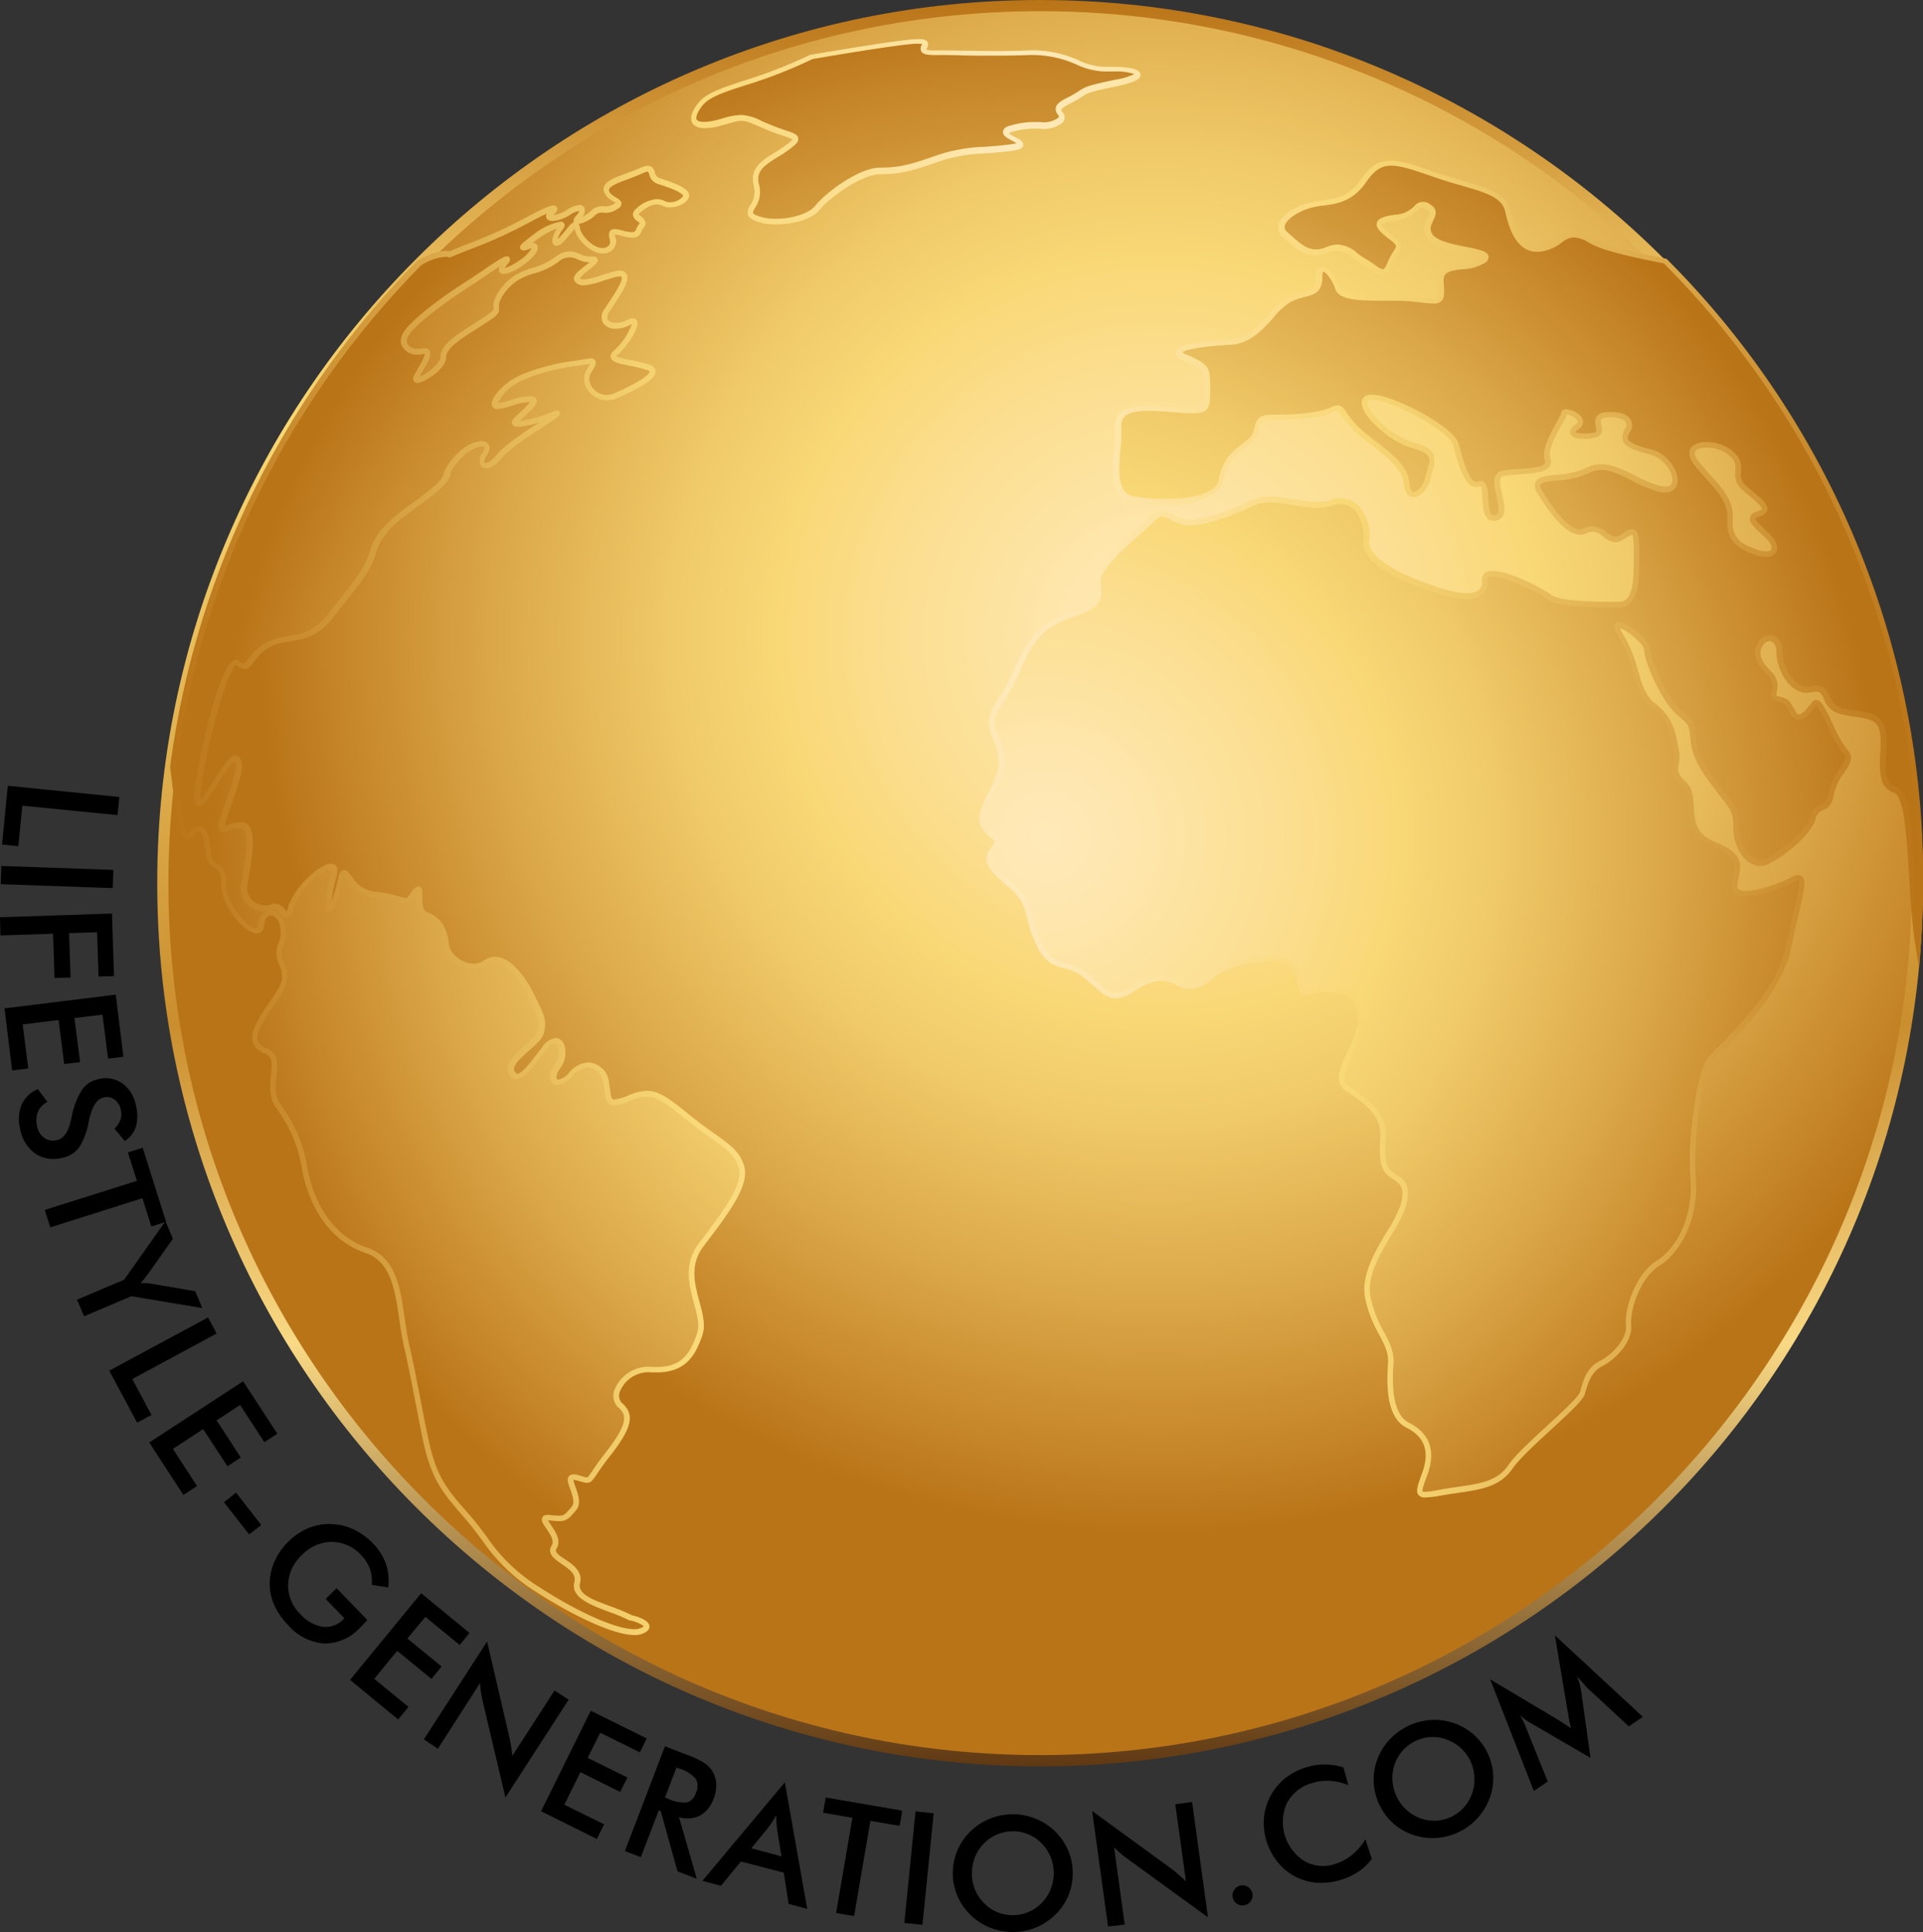
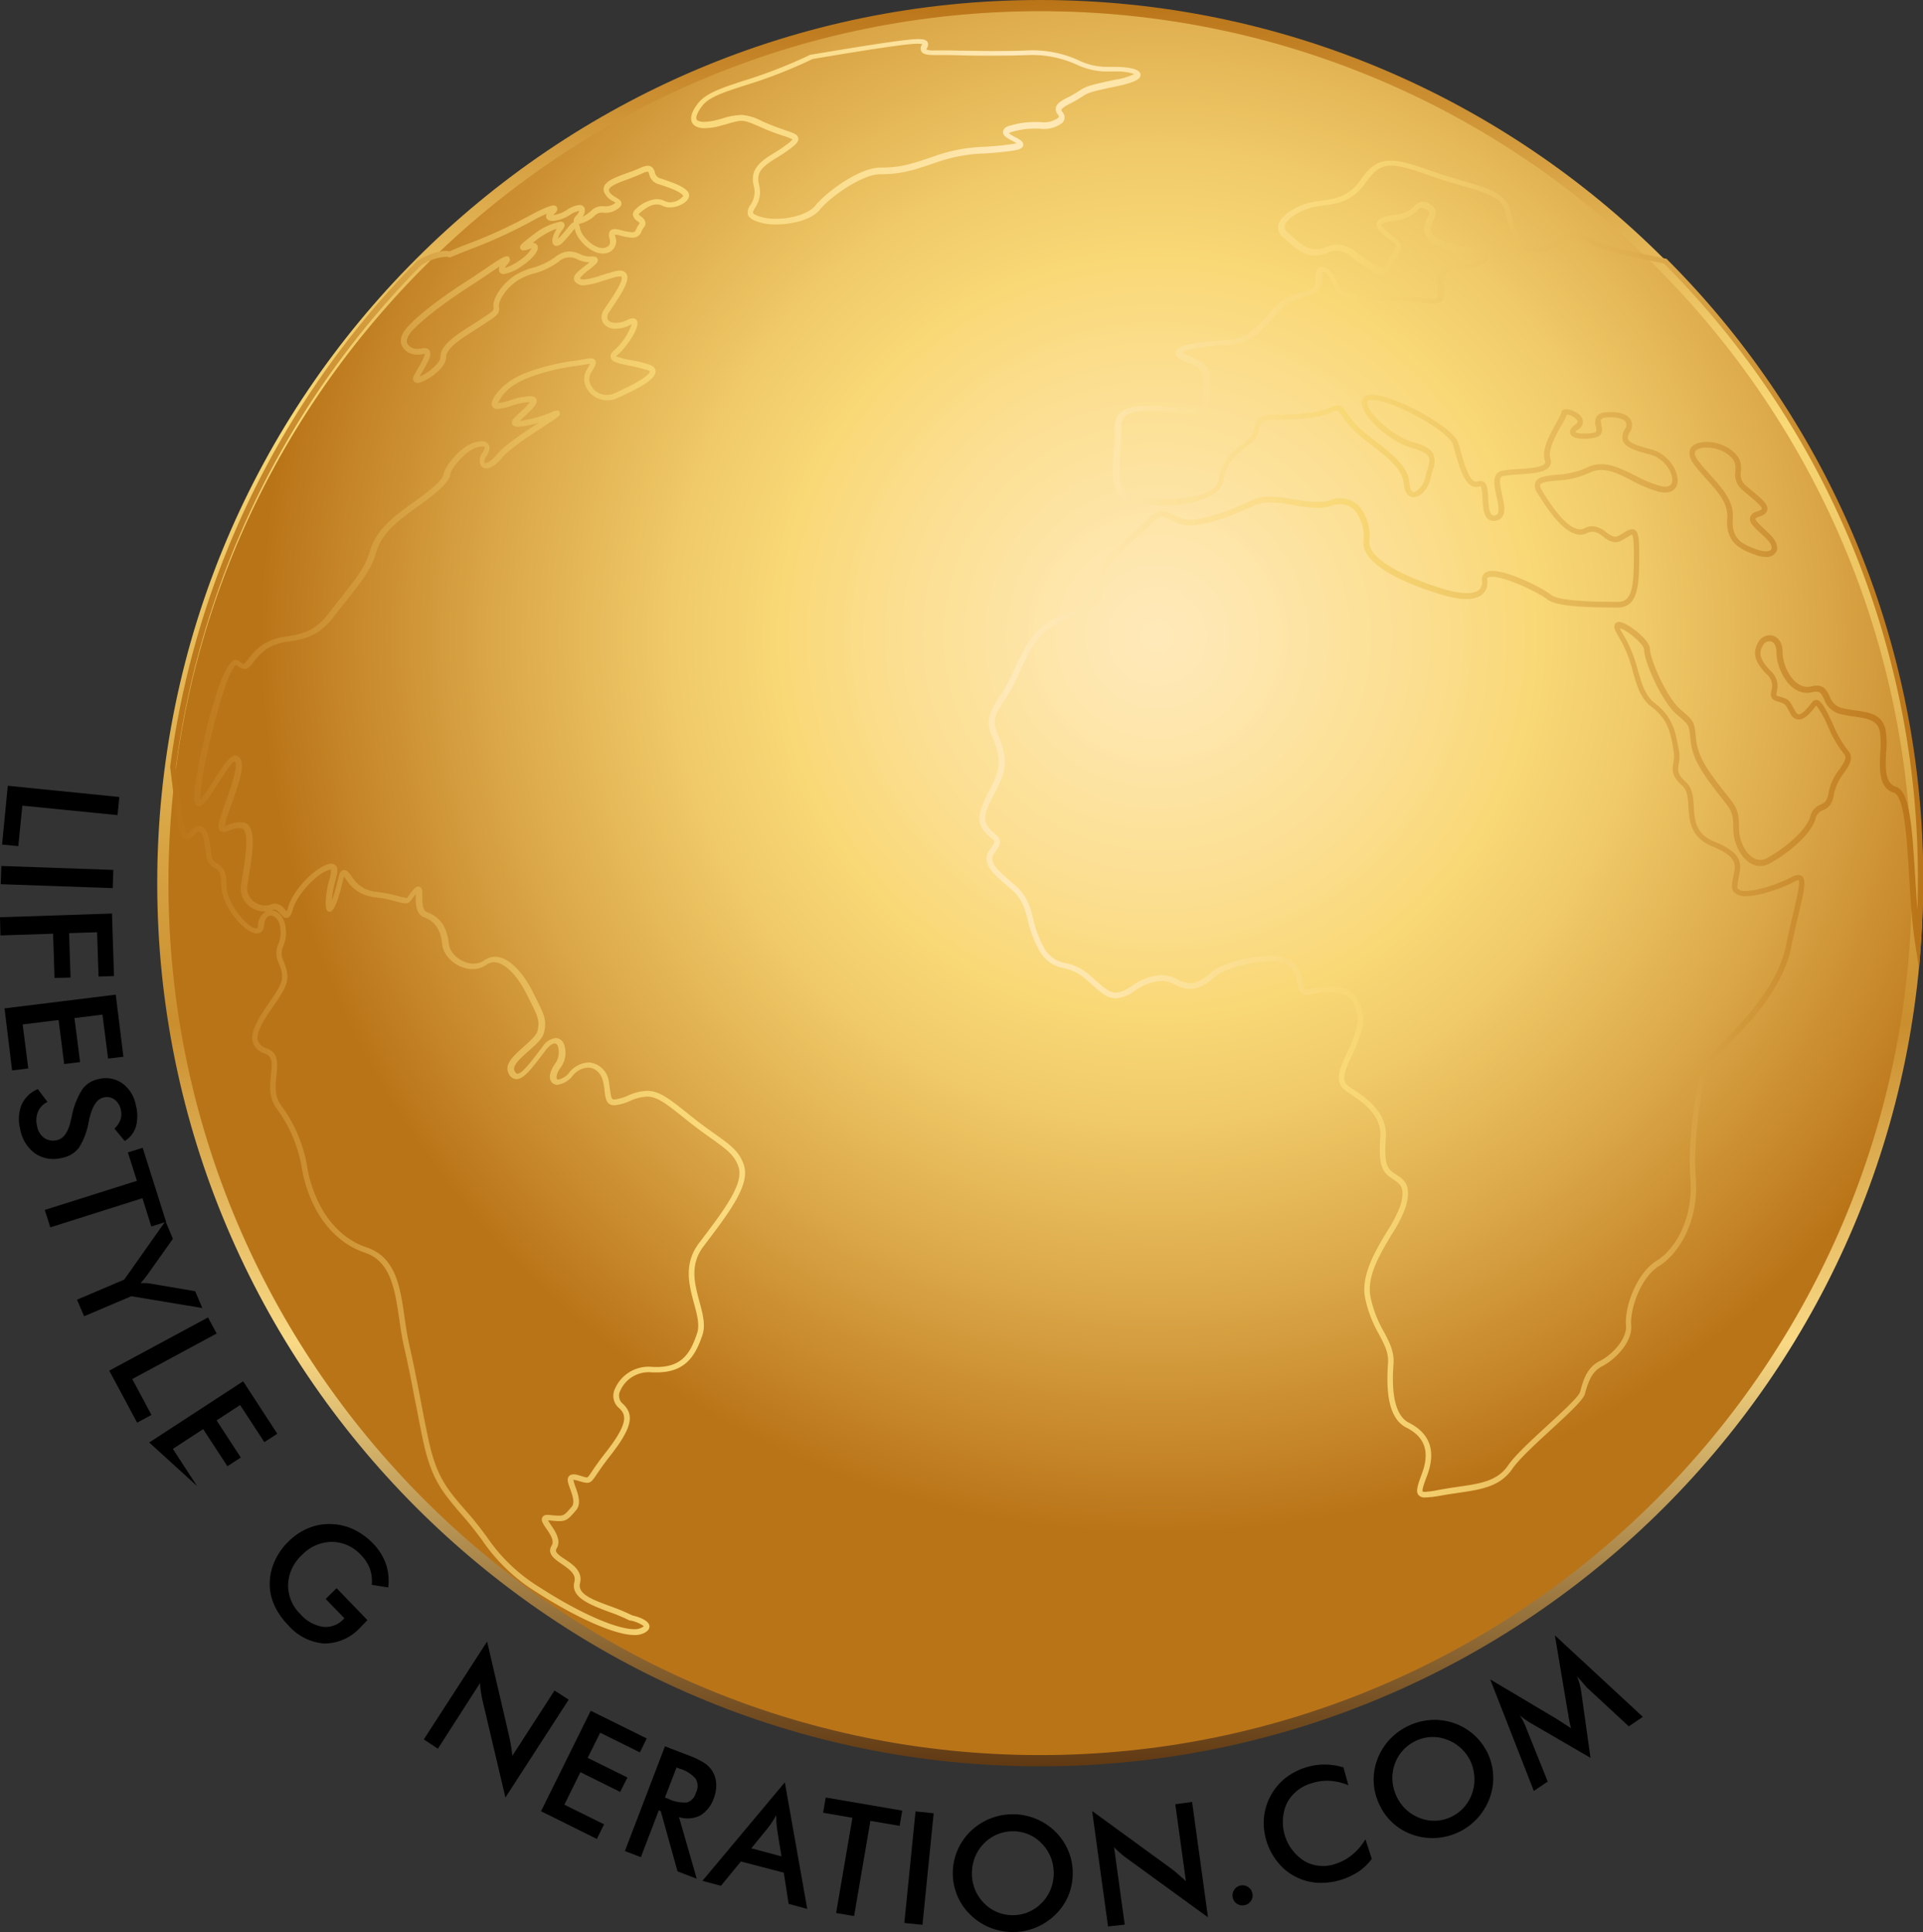
<svg xmlns="http://www.w3.org/2000/svg" xmlns:xlink="http://www.w3.org/1999/xlink" width="343.42" height="344.95" viewBox="0 0 343.42 344.95">
  <rect x="0" y="0" width="343.42" height="344.95" fill="#333333" stroke="none" />
  <defs>
    <radialGradient id="a" cx="422.94" cy="353.44" r="160.22" gradientUnits="userSpaceOnUse">
      <stop offset="0" stop-color="#ffe9b9" />
      <stop offset="0.11" stop-color="#fee6ac" />
      <stop offset="0.32" stop-color="#fbdd8b" />
      <stop offset="0.42" stop-color="#f9d876" />
      <stop offset="0.53" stop-color="#f1cb6a" />
      <stop offset="0.73" stop-color="#dca94a" />
      <stop offset="1" stop-color="#ba7418" />
    </radialGradient>
    <linearGradient id="b" x1="402" y1="555.14" x2="402" y2="239.79" gradientUnits="userSpaceOnUse">
      <stop offset="0" stop-color="#603913" />
      <stop offset="0.24" stop-color="#f9d985" />
      <stop offset="0.42" stop-color="#ca8e2e" />
      <stop offset="0.76" stop-color="#f9d876" />
      <stop offset="0.81" stop-color="#f1cb6a" />
      <stop offset="0.89" stop-color="#dca94a" />
      <stop offset="1" stop-color="#ba7418" />
    </linearGradient>
    <radialGradient id="c" cx="403.01" cy="389.3" r="149.06" xlink:href="#a" />
    <linearGradient id="d" x1="246.61" y1="389.18" x2="559.67" y2="389.18" gradientUnits="userSpaceOnUse">
      <stop offset="0" stop-color="#ba7418" />
      <stop offset="0.29" stop-color="#f9d876" />
      <stop offset="0.34" stop-color="#fadb83" />
      <stop offset="0.44" stop-color="#fde4a4" />
      <stop offset="0.48" stop-color="#ffe9b9" />
      <stop offset="0.53" stop-color="#fee6ac" />
      <stop offset="0.62" stop-color="#fbdd8b" />
      <stop offset="0.67" stop-color="#f9d876" />
      <stop offset="0.73" stop-color="#f1cb6a" />
      <stop offset="0.85" stop-color="#dca94a" />
      <stop offset="1" stop-color="#ba7418" />
    </linearGradient>
  </defs>
  <title>LifestyleGenerationLogo</title>
  <g>
    <g>
      <path d="M245.33,397.47A156.67,156.67,0,1,0,402,240.79,156.67,156.67,0,0,0,245.33,397.47Z" transform="translate(-216.25 -239.79)" style="fill: url(#a)" />
      <path d="M402,555.14c-86.94,0-157.67-70.73-157.67-157.67S315.06,239.79,402,239.79s157.67,70.74,157.67,157.68S488.94,555.14,402,555.14Zm0-313.35c-85.84,0-155.67,69.84-155.67,155.68S316.16,553.14,402,553.14,557.67,483.3,557.67,397.47,487.84,241.79,402,241.79Z" transform="translate(-216.25 -239.79)" style="fill: url(#b)" />
-       <path d="M397,262.86c4.39-1.22,6.33.25,8.28-1.22s-2.19-1.71,1.71-3.67,1.46-1.71,8.52-3.18,3.16-2.68-1.47-2.44-6.81-3.18-14.11-2.93-11.93,0-16.8,0,1.46-2.45-4.14-2c-4.37.38-17.77,2.69-17.77,2.69-10.47,5.13-17.53,5.38-20,8.55s-.73,4.41,3.65,3.18,3.65-1.22,8.28.74,6.57,1.46,3.65,3.66-6.58,3.18-5.6,6.85-2.92,4.64,0,5.87,9,.49,11-2,7.79-6.6,11.2-6.6,5.36-.49,10.23-2.2,7.79-1.22,13.14-2-4.14-2.2.24-3.42Zm116.29,23.73c-5.65-1.15-10.83-2.2-13.26-3.62-4.71-2.75-4.66.55-8.49,1.37s-5.48-2.75-6.31-6.6-6-4.12-13.14-6.6-9.59-3.3-12.6,1.1-6.58,3.58-9.59,4.4-6.58,3.3-4.38,5.23,4.11,4.12,7.39,2.75,4.39.83,6.85,2.2,3.29,3,4.38.28,2.74-2.76.28-4.68-3.56-3,.82-3.58,3.29-3.3,5.75-1.92-1.64,3,.55,5.5,11.78,2.2,9.31,4.13-7.94,0-7.66,3.85.27,3.57-4.66,3-12.88.55-13.7-1.92-3.29-5.23-3.29-1.93-2.19,2.48-5.2,3.85-5.48,7.43-10.69,7.71-11.77,1.1-7.94,2.75,3.84,1.92,3.84,5.77-.28,3.86-4.93,3.58-11.24-1.37-11,3-2.19,12.1,2.74,12.93,14.79.82,15.61-3.3,2.47-5,4.93-6.88.28-4.4,4.11-4.4,8.49-.28,10.69-1.38,1.64,1.1,5.2,4.13,7.94,5.5,8.22,9.08,3.28,1.65,3.83-1.1,2.2-4.41-2.74-5.78-10.95-8-7.67-8.53,14.52,5.5,15.34,8.25,1.92,8,4.11,7.16,0,6.6,3,6.05-1.65-7.43,1.37-8,8.76,0,7.94-2.48,3-7.42,3-8.25,4.48.83,2.24,2.48,1.37,1.92,3.29,1.37-1.09-3.3,1.92-3.57,4.93.82,3.83,2.75-.27,2.75,4.11,3.85,6.3,7.7,1.64,6.6-8.71-5.5-12.87-3.3-10.68.27-8.49,3.85,5.48,8.25,8.22,6.88,3.83,2.47,6,1.37,3-2.75,3,2.48,0,9.35-3.28,9.35-10.68,0-12.33-1.37-11.78-6.33-11.5-3-3.29,3.3-7.13,2.2-14.24-4.67-14-9.07-1.91-8.26-6.29-6.88-9.87-1.93-14,0-9.86,4.12-12.59,3.3-3.29-2.48-5.48-.27S411.58,341,412.13,344s.27,3.86-5.21,5.78-7.12,5.23-9.59,10.73-5.2,6.6-3.56,10.46,1.92,5.77-.27,9.9-2.47,5.5-1.1,7.15,2.74,1.38,1.1,3.58,0,3.57,3.56,6.6,2.47,6.33,4.93,10.74,4.66,2.2,8.22,5.22,4.38,4.68,8.22,2.21,5.75-2.21,7.94-1.11,3.83.83,6.3-1.37,11.51-4.13,14-1.93.82,5.5,3.29,4.95,6.85-1.1,8.22,1.65,1.09,4.4-.28,7.71-3.56,6.32-1.09,8,6.57,4.14,6.3,8.54,0,5.77,1.64,6.88,3,1.64,1.92,5.5-7.4,10.45-6.3,16.23,4.38,8,4.11,11.83-.28,9.35,3,11,4.66,4.41,3,8.81-1.09,3.85,3.84,3,9-.82,11.5-4.4,12.33-11.28,12.88-13.2,1.09-4.13,3.28-5.23,5.21-4.13,4.93-6.88,1.65-8.8,5.21-11,6.84-8,6.3-15.14,1.1-18.7,3-21.18,12.06-10.73,14-20.08,3.83-13.76.82-12.11S525.53,401,525.81,398s2.19-5-3.84-7.43-2.46-8.25-5.2-10.73-.82-3.3-1.37-6.05-.82-5.5-4.11-8-2.74-7.7-5.75-12.38,4.65.55,4.65,2.48,3,8.8,5.49,11,2.46,1.92,2.73,4.95,1.64,5.22,4.39,8.8,3.28,3.57,3.28,7.15,2.74,7.43,5.76,5.78,7.12-4.95,7.94-7.7,2.74-.83,3.29-4.41,4.38-5.5,2.46-7.42-4.38-9.91-5.48-8.53-2.74,3.58-3.83,1.65-.82-1.93-2.74-2.48.82-2.2-1.64-4.67-2.2-3.85-1.37-5.23,3.28-1.38,3.28,1.65,2.47,7.43,5.76,6.6,1.91,3,5.2,3.86,6.57.27,7.4,3.29-1.37,9.63,2.19,10.73,2.53,17,4.19,27.5q.4-5.66.41-11.4a156,156,0,0,0-45.58-110.42Zm16.32,52c-3-1.1-4.93-2.2-4.65-6.06s-3.29-6.32-6-9.9,2.78-3.94,5.48-2.2c3.84,2.47.55,4.4,3,6.6s5.21,3.85,2.74,4.68-.55,1.93,1.65,4.12.82,3.86-2.2,2.76Zm-190.39,101c-5.48-4.4-6.58-5.23-10.68-3.58s-3.57.55-4.11-2.75-3.84-4.4-6.3-1.65-4.38,1.38-2.47-1.37.28-6.6-2.46-3-4.66,6.33-5.75,4.13,4.65-4.95,5.2-7.16,0-3-1.92-6.88-5.21-7.42-7.95-5.5-6.84-.55-7.12-3.3-1.37-4.4-3.56-5.23-.28-6.05-1.92-4.13-.54,1.93-3.83,1.11-3.56-.28-5.75-1.38-3-4.68-3.57-2.2-2.19,8-2.19,4.4,2.2-6.88,0-6.32-6,4.39-6.85,7.42-1.37-1.1-3.28-.27a3.69,3.69,0,0,1-4.93-4.13c.55-3.58,1.91-9.9-.28-10.45s-4.77,2.64-3.37-1.58,3.74-9.57,2.15-10.32-6.91,11.54-6.91,6.85,5-25.6,7.19-23.91,1.58-.57,4.86-2.91,7.65-.19,11.76-5.53,6.54-7.88,7.56-11.45,3.92-5.81,7.75-8.53,5.33-4.32,5.42-5.25,2.24-3.85,4.3-4.88,3.73-.66,2.42,1.31.38,3.19,2.71.28,13.16-8.81,9.34-7.31-7.38,2.16-6.45,1,4.49-3.75,2.62-3.84-4.48,1.21-5.88,1.21.46-2.81,3.08-4.4,7.66-2.82,10.74-3.19,4.11-1.22,2.52,1.31,1.59,5.82,4.58,4.5,9-4.12,5.88-5.15-7.66-1-5.7-2.63,4.95-6.75,2.24-5.35-5.32.19-3.92-2.06,5.69-7.79,1.21-6.47-5.5,1.87-6.44.94,5-3.85,2.52-3.66-3.27-2.16-6.16,0-4.86,1.78-7.19,3.28-3.83,4-3.64,5.16-.37,1.31-3.08,3.09-6.35,3.76-6.35,5.91-5.79,5.44-4.76,3.47,3.17-5,1-4.5-4.94-1.13-2-4.22,8.22-6.56,10.74-8.16,7.84-5.53,6.07-3.38.18,1.79,2.71.1,3.55-3.75,1.4-3-.19-.56,1.49-1.88,5.42-2.81,4.3-1.5-1.68,3.94.09,2.16,2.62-3.75,2.9-2,3.45,4.87,5.6,3.65-1.21-3.84,2.24-2.9,2.71-.19,3.64-1.31-2-1.41-.65-2.63,3-2.16,4.67-1.32,4.57-.84,3.83-1.77-2.81-1.6-4.76-2.26-.47-3.09-3.09-1.87-6.72,2-6.25,3.66,3.45,1.68,1.49,2.81-2.34-.28-4,1.22-3.73,2-2.52.66.84-2.45-1.77-.85-4.29,1-3.17.19,1.49-1.88-4,1.12-9.06,4.13-14,6.2c0,0-1.59-.69-5.44,1.54a156.1,156.1,0,0,0-43.95,89.93c1.26,10,1.48,14,3.34,11.85,2.11-2.43,2.72.61,3,3.64s2.72.91,2.72,5.46,6.34,10.61,6.64,7.28,3.63-2.73,3.93.6-1.51,3-.3,6.07.6,3.94-2.12,7.88-3.93,6.67-.6,7.89-.3,6.07,2.11,9.7a25.35,25.35,0,0,1,4.83,11.53c1.21,6.06,4.53,12.13,10.87,14.25s5.74,10.31,7.25,17,1.82,9.09,3.32,16.37,3.33,9.4,7.55,14.26,5.14,8.19,12.68,13,15.71,8.49,18.43,7.28-1.94-2.33-1.94-2.33c-3.56-1.92-10.41-3-9.59-6.32s-5.48-4.13-4.11-6.33-3.56-5.5-.82-5.23,2.74.28,4.38-1.65-2.46-6.33.55-5.5,1.37,1.1,5.48-4.13,4.11-7.15,2.19-8.8.55-6.6,5.75-6.33,7.13-2.2,8.5-6.33-4.11-10.17.27-15.95,8.22-10.73,7.12-14-3.83-4.13-9.31-8.53Z" transform="translate(-216.25 -239.79)" style="fill: url(#c)" />
      <path d="M329.51,531.7c-3.37,0-10.19-3-17.37-7.6a32.23,32.23,0,0,1-9.78-9.32c-.9-1.21-1.83-2.45-3-3.82-4.2-4.83-6.12-7-7.67-14.5-.62-3-1-5.17-1.42-7.16-.54-2.84-1-5.29-1.9-9.22-.35-1.55-.59-3.19-.82-4.78-.78-5.3-1.51-10.31-6.11-11.85-5.64-1.89-9.73-7.23-11.21-14.64a24.92,24.92,0,0,0-4.76-11.35c-1.24-1.88-1-4.07-.83-5.82.23-2.11.28-3.23-1-3.71a3.26,3.26,0,0,1-2.22-2c-.52-1.66.65-3.86,2.58-6.67,2.7-3.91,3.19-4.61,2.07-7.42a4,4,0,0,1-.11-3.51,5.08,5.08,0,0,0,.37-2.7c-.13-1.54-1-2.37-1.7-2.37s-1.13.67-1.23,1.76c-.11,1.32-1,1.42-1.31,1.42-2.09,0-6.33-4.81-6.33-8.75,0-2.26-.57-2.61-1.24-3a2.7,2.7,0,0,1-1.48-2.4c-.37-3.68-.95-4.07-1.18-4.07s-.41.06-1,.71a1.78,1.78,0,0,1-1.22.73c-1.42,0-1.72-2.48-2.62-9.85l-.38-3.07v-.07a157.74,157.74,0,0,1,44.12-90.29l.1-.08c3.29-1.9,5.06-1.79,5.67-1.64,1.22-.51,2.36-1,3.47-1.4a86.15,86.15,0,0,0,10.34-4.71c3.8-2.07,4.52-2.07,4.76-2.07a.62.62,0,0,1,.65.42c.08.24.09.63-.75,1.29a5.73,5.73,0,0,0,2.52-.94,4.73,4.73,0,0,1,2.21-.86.92.92,0,0,1,.91.53,1.68,1.68,0,0,1-.44,1.62,7.57,7.57,0,0,0,1.55-1.05,2.73,2.73,0,0,1,2.36-.87,2.67,2.67,0,0,0,1.74-.41,3,3,0,0,0,.33-.22c-.11-.08-.27-.17-.4-.25A3.24,3.24,0,0,1,324.1,274c-.46-1.66,1.78-2.47,4.16-3.32.81-.29,1.66-.6,2.37-.93,1.94-.9,2.34.12,2.56.76a1.37,1.37,0,0,0,.9,1.1l.22.07c2,.68,4,1.33,4.77,2.34a1.06,1.06,0,0,1,.11,1.17c-.59,1.22-3.13,2.09-4.55,1.37-1.2-.6-2.42-.23-4.12,1.25-.19.16-.21.25-.21.25s.28.28.42.39a1.7,1.7,0,0,1,.79,1.08,1.15,1.15,0,0,1-.29.85,3.13,3.13,0,0,0-.41.69,1.61,1.61,0,0,1-1.67,1.15,8.31,8.31,0,0,1-2.08-.36,4,4,0,0,0-1-.18,2.92,2.92,0,0,0,.07.39,2.17,2.17,0,0,1-.91,2.65,2.7,2.7,0,0,1-1.32.34c-2.31,0-4.77-2.72-5-4.36a.5.5,0,0,0,0-.12l-.62.76a20,20,0,0,1-1.41,1.61,1.94,1.94,0,0,1-1.25.75.7.7,0,0,1-.65-.43c-.29-.62.17-1.82.71-2.66a13.39,13.39,0,0,0-3.24,1.72l-.85.65-.23.18a.87.87,0,0,1,.9.57c.29.95-1.22,2.48-2.75,3.5a7.65,7.65,0,0,1-3.31,1.49.81.81,0,0,1-.79-.44,1,1,0,0,1,.09-.94c-.76.49-1.7,1.12-2.43,1.62s-1.7,1.15-2.36,1.57c-2.19,1.39-7.63,5-10.65,8.09-1,1-1.35,1.89-1.08,2.52a2,2,0,0,0,1.92.93,2.81,2.81,0,0,0,.65-.07c.85-.18,1.25.13,1.4.4.42.72-.19,1.86-1.22,3.67-.19.32-.38.64-.54.94,1.2-.43,3.71-2.3,3.71-3.48,0-2.14,2.75-3.89,5.42-5.59l1.16-.74.9-.6c2-1.3,2.07-1.39,2-2-.23-1.36,1.38-4.07,3.86-5.67a12.21,12.21,0,0,1,3.1-1.32,12.33,12.33,0,0,0,4.07-1.94,4.22,4.22,0,0,1,2.54-1,4.73,4.73,0,0,1,1.81.46,4.2,4.2,0,0,0,2.08.46c.69-.05,1,.1,1.13.46.19.57-.41,1-1.5,1.88a8.45,8.45,0,0,0-1.69,1.53.94.94,0,0,0,.7.25,14,14,0,0,0,3.17-.78l2-.6a4.57,4.57,0,0,1,1.27-.22,1.28,1.28,0,0,1,1.22.61c.58,1.09-.69,3.14-2.41,5.72-.28.41-.53.8-.73,1.11a1.34,1.34,0,0,0-.22,1.3c.4.73,2.06.8,3.49.06.94-.49,1.55-.33,1.76.24.45,1.28-2.07,4.81-3.45,5.94-.26.21-.3.31-.3.31a12.75,12.75,0,0,0,2.67.69,25.23,25.23,0,0,1,3.17.77c.77.25,1.17.66,1.2,1.21,0,.86-.77,2.12-7.05,4.88a4.2,4.2,0,0,1-5.25-1.83,3.27,3.27,0,0,1,.05-3.4,9.45,9.45,0,0,0,.56-1l-.8.13c-.49.09-1.09.2-1.8.29-3.29.4-8.1,1.63-10.55,3.12a8,8,0,0,0-3.32,3.48,10.18,10.18,0,0,0,2.25-.51,11.54,11.54,0,0,1,3.64-.7c.64,0,.88.32,1,.56.27.74-.62,1.62-2.09,3-.33.31-.66.61-.9.86a22.39,22.39,0,0,0,5.65-1.56,3,3,0,0,1,.95-.28h.37l.15.38c.15.49,0,.59-2.79,2.41-2.48,1.62-6.24,4.08-7.45,5.59-1,1.23-2,1.92-2.84,1.92a1.16,1.16,0,0,1-1.06-.6,2.21,2.21,0,0,1,.38-2.19c.39-.59.41-.9.36-1s-.17-.12-.43-.12a4,4,0,0,0-1.71.51c-1.94,1-4,3.78-4,4.48s-.79,2.18-5.63,5.61c-3.82,2.71-6.59,4.89-7.57,8.28-.85,3-2.57,5.15-5.43,8.77-.68.86-1.42,1.8-2.22,2.84-2.66,3.46-5.45,3.93-7.91,4.34a8.94,8.94,0,0,0-4,1.31,10.18,10.18,0,0,0-2.39,2.41c-.81,1.06-1.45,1.76-3.07.48-1.73.49-6.39,18.64-6.39,23.54a2.59,2.59,0,0,0,0,.47,25.5,25.5,0,0,0,2.33-3.35c1.78-2.79,2.92-4.5,3.91-4.5a.86.86,0,0,1,.36.08c1.7.8.44,4.35-1,8.47-.3.83-.59,1.67-.86,2.46a5.84,5.84,0,0,0-.37,1.56c.17,0,.43-.14.69-.23a4.86,4.86,0,0,1,2.71-.39c2.37.59,1.54,5.59.87,9.61l-.23,1.41a3.2,3.2,0,0,0,.65,2.64,3.48,3.48,0,0,0,2.58,1.15,2.73,2.73,0,0,0,1-.19,1.76,1.76,0,0,1,.7-.15,2.53,2.53,0,0,1,1.83,1.13l.25.28a4.82,4.82,0,0,0,.22-.66c.88-3.24,4.88-7.2,7.22-7.79a1.26,1.26,0,0,1,1.36.29c.42.54.2,1.41-.13,2.73a17.21,17.21,0,0,0-.61,3.48,36.73,36.73,0,0,0,1.2-4.19c.08-.38.28-1.25,1-1.25.5,0,.83.45,1.33,1.13a6.27,6.27,0,0,0,2,2,6.57,6.57,0,0,0,2.7.79,22.51,22.51,0,0,1,2.95.55l.93.24a7.27,7.27,0,0,0,1.24.27c.08,0,.09,0,.37-.4a11.36,11.36,0,0,1,.8-1.05,1.34,1.34,0,0,1,.91-.6.63.63,0,0,1,.45.18c.28.28.28.75.27,1.52,0,1.08,0,2.56.84,2.89,2.36.88,3.59,2.68,3.89,5.64.18,1.82,2.33,3.54,4.42,3.54a3.28,3.28,0,0,0,1.92-.59,3.29,3.29,0,0,1,1.92-.63c2.67,0,5.25,3.27,6.77,6.32l.42.85c1.61,3.21,2.09,4.17,1.54,6.38-.27,1.09-1.47,2.15-2.74,3.27s-3,2.62-2.51,3.55c.17.34.35.51.52.51.8,0,2.38-2.08,3.91-4.08l.49-.64a3.37,3.37,0,0,1,2.43-1.65,1.62,1.62,0,0,1,1.44,1,4.47,4.47,0,0,1-.6,4.32c-.75,1.07-.75,1.73-.63,1.95,0,0,.07.14.28.14a3.35,3.35,0,0,0,2-1.34,4.67,4.67,0,0,1,3.42-1.72A3.94,3.94,0,0,1,325,433c.07.46.13.88.18,1.25.21,1.62.31,1.84.79,1.84a7.89,7.89,0,0,0,2.46-.72,9.06,9.06,0,0,1,3.38-.83c2.23,0,4.1,1.5,7.81,4.48,1.68,1.35,3.07,2.34,4.29,3.21,2.73,1.94,4.38,3.12,5.19,5.56,1.16,3.48-2.58,8.41-6.92,14.13l-.28.37c-2.52,3.32-1.61,6.67-.73,9.92.57,2.13,1.12,4.14.53,5.91-1.33,4-3.24,6.69-8.2,6.69h0c-.26,0-.53,0-.8,0a5.55,5.55,0,0,0-5.68,3.27,1.91,1.91,0,0,0,.28,2.18c2.38,2.05,1.84,4.45-2.13,9.5-1.18,1.51-1.89,2.56-2.36,3.26-1,1.5-1.23,1.78-2.84,1.28l-.81-.23a4.93,4.93,0,0,0-.51-.09,5.87,5.87,0,0,0,.38,1.3c.45,1.26,1.08,3,.1,4.14-1.22,1.42-1.67,1.95-3,1.95-.45,0-1-.05-1.78-.13h-.22a9.73,9.73,0,0,0,.52.83c.79,1.17,1.87,2.77,1,4.18-.34.55.06,1,1.51,1.94s3.19,2.18,2.67,4.25,2.64,3.08,5.65,4.21a32.68,32.68,0,0,1,3.64,1.53c1,.23,3,.85,3.11,1.92.07.79-.85,1.2-1.15,1.33A3.69,3.69,0,0,1,329.51,531.7ZM264.65,402.28c1.17.05,2.43,1.17,2.62,3.28a6.15,6.15,0,0,1-.44,3.15,3,3,0,0,0,.11,2.78c1.31,3.31.57,4.38-2.17,8.36-1.53,2.22-2.88,4.45-2.45,5.8a2.35,2.35,0,0,0,1.6,1.34c2.12.77,1.9,2.8,1.7,4.76-.18,1.67-.38,3.57.66,5.15a25.67,25.67,0,0,1,4.91,11.71c1.41,7.06,5.26,12.12,10.55,13.89s6,7.28,6.78,12.65c.23,1.57.46,3.2.81,4.71.89,3.94,1.36,6.4,1.91,9.26.38,2,.79,4.15,1.41,7.14,1.49,7.2,3.24,9.21,7.45,14,1.21,1.4,2.15,2.66,3.06,3.88a30.9,30.9,0,0,0,9.52,9.08c7,4.52,13.64,7.44,16.83,7.44a2.82,2.82,0,0,0,1.14-.19c.49-.22.56-.37.56-.37a6.11,6.11,0,0,0-2.42-1l-.12,0a29.53,29.53,0,0,0-3.57-1.5c-3.42-1.28-7-2.61-6.27-5.39.32-1.3-.73-2.14-2.26-3.19-1.26-.86-2.7-1.84-1.8-3.29.54-.86-.3-2.09-1-3.09-.55-.82-.95-1.42-.67-1.94.19-.36.56-.51,1.3-.43s1.28.12,1.68.12c.87,0,1.06-.18,2.28-1.6.6-.71.11-2.07-.28-3.15s-.63-1.73-.26-2.25c.18-.25.64-.53,1.6-.27l.83.25a4.28,4.28,0,0,0,.81.2c.17,0,.37-.28.91-1.09s1.2-1.78,2.41-3.32c4.37-5.56,3.65-6.92,2.26-8.12a2.86,2.86,0,0,1-.57-3.29,6.54,6.54,0,0,1,6.67-3.92c5,.27,6.7-2.07,8-6,.49-1.48,0-3.35-.55-5.33-.89-3.32-1.91-7.07.9-10.78l.29-.38c4.16-5.49,7.76-10.22,6.76-13.2-.7-2.14-2.17-3.18-4.82-5.07-1.17-.83-2.64-1.88-4.34-3.24-3.64-2.92-5.3-4.26-7.18-4.26a8.19,8.19,0,0,0-3,.76,8.39,8.39,0,0,1-2.83.79c-1.43,0-1.58-1.19-1.78-2.71,0-.36-.1-.77-.18-1.22-.28-1.7-1.37-2.79-2.76-2.79a3.72,3.72,0,0,0-2.68,1.39,4.19,4.19,0,0,1-2.78,1.67,1.27,1.27,0,0,1-1.17-.68c-.38-.72-.12-1.81.7-3a3.47,3.47,0,0,0,.53-3.28.63.63,0,0,0-.55-.41c-.2,0-.77.13-1.64,1.25l-.49.65c-2.05,2.69-3.41,4.47-4.7,4.47a1.6,1.6,0,0,1-1.41-1.07c-.8-1.61,1-3.2,2.74-4.74,1.1-1,2.23-2,2.43-2.76.46-1.85.09-2.59-1.46-5.69l-.43-.85c-1.74-3.51-4.05-5.77-5.87-5.77a2.3,2.3,0,0,0-1.34.45,4.35,4.35,0,0,1-2.5.77c-2.6,0-5.18-2.11-5.42-4.44-.25-2.58-1.25-4.06-3.24-4.81-1.5-.57-1.49-2.52-1.49-3.82v-.3c-.27.33-.46.6-.61.81-.32.47-.57.84-1.19.84a7,7,0,0,1-1.49-.3l-.92-.24a19.83,19.83,0,0,0-2.83-.52,7.61,7.61,0,0,1-3-.9,7.14,7.14,0,0,1-2.35-2.28c-.13-.18-.29-.4-.43-.56,0,.08,0,.18-.07.3-.4,1.8-1.43,6-2.45,6h0c-.19,0-.53-.08-.66-.67a5.08,5.08,0,0,1-.07-1,16.28,16.28,0,0,1,.64-4,5.68,5.68,0,0,0,.31-1.88,3,3,0,0,1-.33.07c-2,.51-5.73,4.26-6.49,7.08-.22.78-.5,1.5-1.14,1.5-.44,0-.74-.35-1.06-.73s-.82-.95-1.38-.71Zm-12.85-15c1.48,0,1.92,2.39,2.17,5a1.74,1.74,0,0,0,1,1.64c.94.58,1.72,1.26,1.72,3.87,0,3.44,3.87,7.75,5.33,7.75.1,0,.27,0,.32-.51a2.77,2.77,0,0,1,1.48-2.52,4.48,4.48,0,0,1-3.63-1.49,4.13,4.13,0,0,1-.88-3.44c.07-.44.15-.92.24-1.42.47-2.84,1.34-8.11-.14-8.48a4,4,0,0,0-2.12.36,3.58,3.58,0,0,1-1.14.3.82.82,0,0,1-.71-.34c-.3-.42-.23-1.11.24-2.54.27-.8.57-1.65.87-2.49.91-2.55,2.42-6.81,1.55-7.23-.49.11-2.06,2.58-3,4.06-1.77,2.78-2.57,3.91-3.33,3.91a.78.78,0,0,1-.75-.57,3,3,0,0,1-.13-1c0-3.63,4.43-24.53,7.44-24.53a.94.94,0,0,1,.57.2c.5.4.75.49.87.49s.45-.35.78-.79a11.45,11.45,0,0,1,2.61-2.62,9.85,9.85,0,0,1,4.38-1.48c2.4-.4,4.87-.81,7.28-3.95.81-1.05,1.55-2,2.23-2.86,2.79-3.53,4.47-5.66,5.26-8.43,1.07-3.7,4-6,7.95-8.81,4.43-3.15,5.17-4.42,5.21-4.9.12-1.15,2.42-4.19,4.58-5.28a5.12,5.12,0,0,1,2.16-.61,1.36,1.36,0,0,1,1.32.64c.27.51.13,1.19-.41,2-.42.63-.41,1-.34,1.16s0,.08.18.08c.4,0,1.15-.41,2.06-1.55,1.29-1.6,4.86-3.95,7.53-5.7a15.1,15.1,0,0,1-3.77.79c-.21,0-.84,0-1.06-.47a.82.82,0,0,1,.2-.91,15.55,15.55,0,0,1,1.22-1.21,13.13,13.13,0,0,0,1.74-1.82h-.16a12.12,12.12,0,0,0-3.12.66,10.08,10.08,0,0,1-2.56.57.9.9,0,0,1-.94-.64c-.33-1.18,1.71-3.45,3.76-4.7,2.57-1.57,7.56-2.85,10.95-3.26.68-.09,1.27-.19,1.74-.28,1.2-.22,1.74-.24,2,.22s0,1-.72,2.13a2.29,2.29,0,0,0,0,2.39,3.21,3.21,0,0,0,4,1.4c6.32-2.78,6.45-3.82,6.45-3.93s-.09-.16-.52-.3a25.91,25.91,0,0,0-3-.74c-1.95-.39-3.24-.64-3.45-1.48-.15-.63.44-1.12.63-1.28a11.54,11.54,0,0,0,3.14-4.67l-.35.16a5.48,5.48,0,0,1-2.5.65,2.51,2.51,0,0,1-2.32-1.11,2.21,2.21,0,0,1,.24-2.32c.2-.32.46-.71.75-1.14.81-1.21,2.7-4,2.35-4.68-.06-.13-.62-.11-1.32.09l-2,.6a14,14,0,0,1-3.46.82,1.92,1.92,0,0,1-1.48-.61.82.82,0,0,1-.24-.65c0-.68.82-1.32,2.1-2.31l.68-.54a5.52,5.52,0,0,1-2.16-.54,2.91,2.91,0,0,0-3.37.43,13.07,13.07,0,0,1-4.37,2.09,11,11,0,0,0-2.86,1.21c-2.35,1.51-3.55,3.88-3.42,4.66.22,1.31-.44,1.74-2.4,3l-.9.59-1.18.76c-2.32,1.48-4.95,3.15-4.95,4.74,0,2.09-3.9,4.57-5.11,4.58a.75.75,0,0,1-.68-.35,1,1,0,0,1,.08-1c.19-.38.43-.78.67-1.2.46-.81,1.32-2.32,1.22-2.69a1.12,1.12,0,0,1-.31.1,4.21,4.21,0,0,1-.87.09A3,3,0,0,1,288,301.5c-.31-.72-.34-1.94,1.28-3.61,3-3.09,8.07-6.49,10.84-8.24.65-.41,1.48-1,2.33-1.55,2.9-2,3.82-2.54,4.29-2.54h.32l.2.32c.18.37-.08.73-.41,1.13a4.77,4.77,0,0,0-.46.63,8.81,8.81,0,0,0,2.5-1.27,6.72,6.72,0,0,0,2.29-2.23,2.5,2.5,0,0,0-.44.12,3,3,0,0,1-1,.24.56.56,0,0,1-.58-.38c-.17-.49.24-.81,1.76-2l.84-.64a11.29,11.29,0,0,1,4.58-2.12.69.69,0,0,1,.68.38c.19.41-.15.81-.27,1a4.7,4.7,0,0,0-.88,1.7l.24-.22a18.77,18.77,0,0,0,1.33-1.53c.55-.67.91-1.12,1.31-1.25l0,0c-.19-.44.14-.88.45-1.21a2.15,2.15,0,0,0,.51-.78,4,4,0,0,0-1.66.7,6.54,6.54,0,0,1-3.11,1.09c-.82,0-1.07-.38-1.14-.61a.8.8,0,0,1,.1-.69c-.64.27-1.61.74-3.07,1.54a87,87,0,0,1-10.45,4.76c-1.15.45-2.34.92-3.62,1.46l-.19.08-.2-.09h0a1.84,1.84,0,0,0-.53-.06,9.44,9.44,0,0,0-4.41,1.55,156.76,156.76,0,0,0-43.78,89.61l.36,2.95c.57,4.65,1.06,8.67,1.65,9a1.49,1.49,0,0,0,.45-.39A2.43,2.43,0,0,1,251.8,387.23Zm67.81-107.45a2,2,0,0,1,.23.74c.2,1.26,2.31,3.51,4,3.51a1.68,1.68,0,0,0,.83-.21c.64-.37.58-.83.42-1.57a1.48,1.48,0,0,1,.1-1.27c.33-.4.88-.45,2.1-.12a7.31,7.31,0,0,0,1.82.33c.5,0,.55-.1.77-.57a4,4,0,0,1,.54-.91.32.32,0,0,0,.07-.11c0-.08-.28-.29-.42-.4a1.61,1.61,0,0,1-.8-1.15,1.34,1.34,0,0,1,.55-1,6.07,6.07,0,0,1,3.68-1.76,3.44,3.44,0,0,1,1.55.38,1.78,1.78,0,0,0,.83.18,3.05,3.05,0,0,0,2.37-1.09c0-.08,0-.1,0-.11-.62-.79-2.58-1.44-4.3-2l-.23-.07a2.32,2.32,0,0,1-1.53-1.73c-.16-.46-.18-.46-.28-.46a2.45,2.45,0,0,0-.91.29c-.75.35-1.62.66-2.45,1-1.67.6-3.75,1.34-3.54,2.11.16.55.72.89,1.22,1.19s1,.58,1,1.11-.47.83-.92,1.09a3.56,3.56,0,0,1-2.28.54,1.76,1.76,0,0,0-1.65.61A6.27,6.27,0,0,1,319.61,279.78ZM470.74,507.14a1.4,1.4,0,0,1-1.21-.49c-.44-.64-.14-1.64.66-3.78,1.44-3.86.54-6.53-2.77-8.19-3.55-1.79-3.57-7.42-3.29-11.5.14-1.87-.63-3.31-1.6-5.15a21.94,21.94,0,0,1-2.5-6.56c-.76-4,1.85-8.36,3.94-11.85a23.52,23.52,0,0,0,2.38-4.63c.91-3.23,0-3.79-1.38-4.72l-.34-.23c-1.91-1.28-2.14-3-1.87-7.33.25-3.89-3.18-6.17-5.69-7.83l-.39-.27c-2.35-1.57-1.12-4.2.08-6.75.28-.59.57-1.21.83-1.83,1.34-3.23,1.57-4.73.29-7.3-.6-1.21-2-1.82-4.13-1.82a16.51,16.51,0,0,0-3.54.43c-1.75.4-2.06-.9-2.28-2a5,5,0,0,0-1.45-3.05,5.61,5.61,0,0,0-3.5-.84c-3.51,0-8.19,1.32-9.81,2.77s-3,2.13-4.36,2.13a5.49,5.49,0,0,1-2.51-.68,5.85,5.85,0,0,0-2.7-.76,9.22,9.22,0,0,0-4.76,1.84,6.37,6.37,0,0,1-3.35,1.28c-1.48,0-2.55-.95-4.17-2.39L410,414.48a8.36,8.36,0,0,0-3.75-1.83,6.24,6.24,0,0,1-4.59-3.54,19.44,19.44,0,0,1-1.85-5c-.54-2.09-1-3.89-3-5.57-3.6-3.07-5.56-4.73-3.64-7.29.9-1.2.82-1.26.08-1.86a7.52,7.52,0,0,1-1.16-1.1c-1.59-1.92-1.14-3.61,1-7.71,2.07-3.9,1.91-5.62.26-9.48-1.2-2.82-.24-4.33,1.21-6.63A31,31,0,0,0,397,360.2c2.55-5.71,4.27-9,9.88-11s5.36-2.62,4.89-5.22,3.38-6.06,7.68-9.86c.85-.75,1.59-1.4,2.05-1.87a3.34,3.34,0,0,1,2.3-1.24,4.12,4.12,0,0,1,1.82.6,11.16,11.16,0,0,0,1.86.79,4.68,4.68,0,0,0,1.27.16c3.18,0,8.25-2.15,11-3.44a7.72,7.72,0,0,1,3.34-.67,25.64,25.64,0,0,1,4.23.49c2.29.4,4.74.7,6.47.16A4.75,4.75,0,0,1,459,330.2a8.46,8.46,0,0,1,1.8,6.28c-.23,3.61,8.45,7.09,13.62,8.57,3,.87,5.23.85,6.07-.06a2,2,0,0,0,.42-1.62,1.44,1.44,0,0,1,.34-1.13,2,2,0,0,1,1.52-.52c3,0,9.23,3.21,10.47,4.26,1.51,1.26,9.15,1.26,12,1.26,2.66,0,2.79-3.21,2.79-8.86,0-2.58-.23-3.06-.32-3.15a5.49,5.49,0,0,0-.88.49,11.76,11.76,0,0,1-1.09.62,2.27,2.27,0,0,1-1,.26,3.73,3.73,0,0,1-2.16-1c-.9-.67-1.76-1.2-2.85-.65a2.77,2.77,0,0,1-1.25.3c-2.79,0-5.69-4.21-7.63-7.37a2.11,2.11,0,0,1-.37-2.06c.46-.93,1.91-1.08,3.75-1.27a14.92,14.92,0,0,0,5.32-1.23,5.52,5.52,0,0,1,2.66-.66c2,0,3.92,1,6,2a21.6,21.6,0,0,0,4.61,1.91c1.23.29,2,0,2.07-.86.18-1.48-1.4-4.13-4-4.78-3.08-.77-4.38-1.42-4.79-2.38a2.5,2.5,0,0,1,.37-2.2,1.17,1.17,0,0,0,.14-1.18c-.38-.65-1.76-1-3.5-.83a1.34,1.34,0,0,0-.88.3c-.15.21-.07.63,0,1,.14.69.36,1.85-.94,2.22a8,8,0,0,1-2.14.28c-1,0-2.2-.17-2.46-.95s.59-1.38.87-1.59c.51-.37.43-.6.41-.68a2.66,2.66,0,0,0-1.9-1.11,9.73,9.73,0,0,1-.88,1.75c-1,1.71-2.56,4.58-2.07,6.07a1.53,1.53,0,0,1-.14,1.42c-.75,1.11-3,1.27-5.39,1.43a24.93,24.93,0,0,0-2.8.28.63.63,0,0,0-.49.28c-.36.55-.06,1.91.2,3.11.34,1.53.66,3,.06,3.88a1.66,1.66,0,0,1-1.14.71c-2.2.4-2.32-2.07-2.43-4,0-.7-.11-2-.35-2.13a.22.22,0,0,0-.15,0,1.81,1.81,0,0,1-.64.12c-2,0-3-3.56-3.79-6.42-.12-.42-.23-.83-.34-1.18-.71-2.38-10.81-7.94-14.41-7.94a2.3,2.3,0,0,0-.38,0c-.5.09-.51.3-.52.43-.09,1.61,4.34,6,8.25,7.14,2,.54,3.06,1.17,3.53,2a3.81,3.81,0,0,1-.09,3c-.12.42-.25.86-.35,1.34-.37,1.87-1.77,3.45-3.06,3.45-.48,0-1.59-.23-1.76-2.41-.2-2.58-2.85-4.65-5.66-6.83-.8-.62-1.62-1.25-2.39-1.91a15.62,15.62,0,0,1-2.88-3.25c-.85-1.23-.94-1.24-1.78-.82-2.36,1.18-7.24,1.43-10.92,1.43-1.83,0-1.95.51-2.19,1.53a4.41,4.41,0,0,1-1.61,2.77l-.78.59c-2,1.56-3.28,2.5-4,6S427.78,330,424.15,330a35.91,35.91,0,0,1-5.66-.44c-4.08-.69-3.68-5.35-3.32-9.47a29.16,29.16,0,0,0,.17-3.93,3.17,3.17,0,0,1,.79-2.49c.9-.95,2.51-1.4,5.06-1.4,1.27,0,2.61.1,3.9.2l1.74.12c.94.06,1.74.11,2.37.11,1.9,0,2-.21,2-3.19,0-3.79,0-3.79-3.53-5.32-.44-.19-1.59-.68-1.44-1.53.08-.46.3-1.69,9.56-2.18,3.05-.16,5.16-2.51,7-4.58a12,12,0,0,1,3.49-3.08,14.25,14.25,0,0,1,2.52-.84c1.7-.45,2.4-.63,2.4-2.56,0-1.67.63-2,1.16-2,1.2,0,2.58,2.2,3.1,3.79.45,1.35,4.45,1.37,8,1.39,1.83,0,3.73,0,5.31.19l.94.11c1.85.21,2.87.3,3.1.05s.17-1.25.07-2.61c-.2-2.86,2.2-3.12,4.33-3.36a7.15,7.15,0,0,0,3.54-1,.91.91,0,0,0,.17-.16,13.17,13.17,0,0,0-3.2-.88c-2.44-.49-5.2-1-6.36-2.36a3,3,0,0,1-.22-3.78c.47-.94.56-1.2-.2-1.62a2.07,2.07,0,0,0-.87-.32c-.2,0-.34.12-.69.47a5.79,5.79,0,0,1-3.89,1.83c-2.4.3-2.54.72-2.55.73-.09.35,1.46,1.56,2,2,1.89,1.48,1.73,2.16.86,3.47a9.16,9.16,0,0,0-1,1.79c-.36.89-.85,1.81-1.76,1.81a3.75,3.75,0,0,1-1.89-.9,16.8,16.8,0,0,0-1.45-.93,14.92,14.92,0,0,1-1.78-1.21,4.81,4.81,0,0,0-2.92-1.37,4.43,4.43,0,0,0-1.72.4,5.62,5.62,0,0,1-2.16.47c-2.09,0-3.64-1.4-5.13-2.74l-.63-.57a2.11,2.11,0,0,1-.8-2.14c.4-1.73,3-3.3,5.38-3.95a17.85,17.85,0,0,1,2.37-.42c2.36-.32,4.8-.64,7-3.78,1.63-2.38,3.16-3.35,5.29-3.35,2,0,4.46.86,7.89,2.06,1.8.62,3.5,1.11,5,1.54,4.54,1.31,7.82,2.26,8.5,5.43,1,4.83,2.87,6.83,5.71,6.22a7.12,7.12,0,0,0,2.83-1.36,4.63,4.63,0,0,1,2.71-1.1,6.78,6.78,0,0,1,3.32,1.14c2.37,1.4,7.59,2.45,13.11,3.56l.15,0,.11.1a156.16,156.16,0,0,1,45.77,110.87c0,3.75-.14,7.6-.41,11.45l-.32,4.35-.68-4.31c-.59-3.76-.85-8.15-1.11-12.39-.4-6.63-.85-14.14-2.74-14.73-2.72-.84-2.55-4.24-2.4-7.25a14.48,14.48,0,0,0-.12-3.83c-.5-1.84-2-2.13-4.49-2.49a25.68,25.68,0,0,1-2.56-.46A4.16,4.16,0,0,1,542,364.6c-.44-.9-.68-1.33-1.42-1.33a3.27,3.27,0,0,0-.7.1,3.71,3.71,0,0,1-.93.12c-3.28,0-5.45-4.34-5.45-7.21,0-1.26-.49-2-1.27-2a1.3,1.3,0,0,0-1.09.64c-.68,1.14-1,2.27,1.3,4.63a3.65,3.65,0,0,1,1.12,3.72c-.13.69-.12.71.3.83,1.73.49,1.9.62,2.64,2l.4.72c.29.51.52.51.6.51.65,0,1.67-1.29,2.28-2.06l.13-.16a.85.85,0,0,1,.68-.35c.91,0,1.66,1.49,3,4.35a21.06,21.06,0,0,0,2.53,4.49c1.38,1.38.39,2.82-.57,4.2a9,9,0,0,0-1.76,3.66c-.31,2-1,2.54-2,3a2,2,0,0,0-1.31,1.5c-.93,3.1-5.4,6.48-8.19,8a3.51,3.51,0,0,1-1.69.45c-2.75,0-4.81-3.52-4.81-6.67,0-2.83-.31-3.22-2-5.36-.33-.43-.72-.91-1.16-1.5-2.82-3.67-4.21-6-4.49-9.07-.23-2.55-.23-2.55-2-4.08l-.62-.54c-2.54-2.27-5.65-9.29-5.65-11.39,0-1-3.13-3.55-4.32-3.84a5.14,5.14,0,0,0,.58,1.09,23.51,23.51,0,0,1,2.62,6.42c.71,2.45,1.33,4.57,3,5.84,3.17,2.39,3.68,5.05,4.17,7.62l.13.67a6.54,6.54,0,0,1,0,2.57c-.19,1.13-.3,1.81,1.25,3.21,1.24,1.13,1.34,2.83,1.44,4.47.14,2.36.29,4.81,3.62,6.18,4.92,2,5,3.76,4.4,6.39a12.53,12.53,0,0,0-.25,1.55.64.64,0,0,0,.13.53,2,2,0,0,0,1.38.35c2.35,0,6.32-1.46,8.17-2.46,1.13-.62,1.77-.34,2,0,.61.77.24,2.47-.74,6.6-.39,1.67-.88,3.74-1.36,6.09-1.54,7.52-8.32,14.37-11.95,18-1,1-1.75,1.77-2.14,2.27-1.84,2.38-3.44,13.88-2.91,20.86.58,7.58-3,13.4-6.54,15.6s-5.22,8.13-5,10.54c.3,3-2.83,6.19-5.21,7.38-1.91,1-2.45,2.87-3,4.72l-.05.2c-.31,1.07-2.5,3.13-6.05,6.39-2.69,2.47-5.74,5.27-6.91,7-2.21,3.2-5.64,3.69-9.61,4.27-.72.11-1.47.21-2.24.34l-1.33.23A16.54,16.54,0,0,1,470.74,507.14Zm-.39-1.06a.75.75,0,0,0,.39.06,16.57,16.57,0,0,0,2.34-.33l1.34-.23c.77-.13,1.53-.24,2.26-.35,3.89-.56,7-1,8.92-3.85,1.24-1.8,4.2-4.52,7.06-7.15,2.59-2.38,5.52-5.07,5.76-5.92l.06-.2c.55-2,1.18-4.18,3.49-5.34,2.06-1,4.9-3.9,4.66-6.39-.31-3.08,1.84-9.26,5.45-11.49,3.3-2,6.61-7.51,6.06-14.68s1.13-19,3.12-21.54c.43-.55,1.22-1.35,2.22-2.36,3.56-3.6,10.2-10.31,11.68-17.54.48-2.36,1-4.44,1.37-6.12.62-2.63,1.26-5.36.93-5.75a2,2,0,0,0-.75.29c-2,1.09-6.1,2.59-8.65,2.59a2.75,2.75,0,0,1-2.12-.68,1.62,1.62,0,0,1-.39-1.29,15.16,15.16,0,0,1,.27-1.66c.43-2,.71-3.41-3.8-5.26-3.91-1.61-4.09-4.63-4.24-7.05-.09-1.58-.17-2.93-1.11-3.79-2-1.76-1.77-2.9-1.57-4.11a5.59,5.59,0,0,0,0-2.22L515,373c-.48-2.49-.93-4.84-3.79-7-2-1.48-2.65-3.85-3.38-6.36a22.37,22.37,0,0,0-2.5-6.16c-.73-1.13-.93-1.8-.68-2.26a.8.8,0,0,1,.74-.4c1.34,0,5.52,3.16,5.52,4.87s2.9,8.48,5.32,10.64l.61.54c2,1.74,2,1.87,2.29,4.74s1.54,5,4.29,8.56c.44.57.82,1.05,1.16,1.47,1.76,2.22,2.23,2.81,2.23,6,0,2.62,1.66,5.67,3.81,5.67a2.51,2.51,0,0,0,1.21-.33c3.18-1.74,7-4.93,7.71-7.41a2.94,2.94,0,0,1,1.85-2.13c.65-.3,1.17-.54,1.43-2.21a9.8,9.8,0,0,1,1.92-4.08c1.07-1.55,1.41-2.2.68-2.93a20.84,20.84,0,0,1-2.73-4.76,17.72,17.72,0,0,0-2.07-3.73l-.06.08c-.86,1.09-1.94,2.44-3.07,2.44a1.69,1.69,0,0,1-1.47-1c-.16-.28-.29-.52-.4-.73-.6-1.1-.6-1.1-2-1.51s-1.14-1.3-1-2a2.7,2.7,0,0,0-.85-2.83c-2.56-2.57-2.43-4.19-1.45-5.84a2.29,2.29,0,0,1,2-1.13c1,0,2.27.8,2.27,3,0,2.5,1.87,6.21,4.45,6.21a2.72,2.72,0,0,0,.69-.09,3.65,3.65,0,0,1,.94-.13c1.39,0,1.88,1,2.32,1.89a3.17,3.17,0,0,0,2.19,2.1,24,24,0,0,0,2.46.44c2.37.33,4.6.65,5.3,3.22a14.43,14.43,0,0,1,.15,4.14c-.13,2.77-.27,5.64,1.71,6.25,2.42.75,2.88,6.42,3.44,15.62.13,2.11.26,4.27.43,6.36q.09-2.73.09-5.4a155.16,155.16,0,0,0-45.37-110c-5.55-1.13-10.78-2.19-13.28-3.65a6,6,0,0,0-2.81-1,3.68,3.68,0,0,0-2.13.92,8.23,8.23,0,0,1-3.2,1.52c-3.44.75-5.74-1.56-6.9-7-.55-2.58-3.43-3.42-7.8-4.68-1.5-.43-3.21-.93-5-1.56-3.34-1.16-5.76-2-7.56-2s-3,.81-4.47,2.91c-2.4,3.51-5.18,3.88-7.64,4.21a15.22,15.22,0,0,0-2.23.4c-2.32.63-4.41,2.07-4.67,3.21a1.11,1.11,0,0,0,.48,1.16l.64.57c1.42,1.28,2.75,2.49,4.46,2.49a4.54,4.54,0,0,0,1.77-.39,5.5,5.5,0,0,1,2.11-.48,5.68,5.68,0,0,1,3.52,1.57,13.92,13.92,0,0,0,1.67,1.13,16.42,16.42,0,0,1,1.53,1,3.65,3.65,0,0,0,1.32.72c.3,0,.61-.64.83-1.18a10.37,10.37,0,0,1,1.07-2c.64-1,.71-1.07-.64-2.12-1.57-1.22-2.57-2.09-2.32-3,.21-.76,1.19-1.18,3.38-1.46a4.85,4.85,0,0,0,3.31-1.54,2,2,0,0,1,2.76-.33c1.62.91,1,2.09.61,2.95s-.83,1.65.07,2.67,3.64,1.6,5.81,2c2.57.52,3.82.81,4,1.65a1.15,1.15,0,0,1-.58,1.16,8,8,0,0,1-4,1.18c-2.28.25-3.57.48-3.44,2.24s.2,2.83-.34,3.41a2,2,0,0,1-1.5.48,23,23,0,0,1-2.45-.22l-.93-.1c-1.53-.17-3.4-.18-5.21-.19-4.42,0-8.24,0-8.92-2.08-.58-1.76-1.77-3.1-2.15-3.1,0,0-.16.2-.16,1,0,2.7-1.46,3.08-3.15,3.52a13.52,13.52,0,0,0-2.35.79,11.64,11.64,0,0,0-3.17,2.84c-2,2.21-4.24,4.72-7.71,4.91-5.57.29-8.12.93-8.58,1.33a2.68,2.68,0,0,0,.8.46c4,1.74,4.14,2.16,4.14,6.24,0,3-.11,4.19-3,4.19-.66,0-1.48,0-2.43-.11l-1.75-.12c-1.28-.1-2.6-.2-3.83-.2-2.23,0-3.65.35-4.33,1.09a2.21,2.21,0,0,0-.53,1.73,28.09,28.09,0,0,1-.17,4.09c-.39,4.6-.44,7.9,2.5,8.39a34.84,34.84,0,0,0,5.49.43c5.57,0,9.15-1.25,9.56-3.34.77-3.87,2.28-5,4.36-6.59l.76-.59a3.38,3.38,0,0,0,1.25-2.21c.32-1.35.74-2.3,3.17-2.3,5.05,0,8.77-.47,10.47-1.32s2.25,0,3,1.14a14.21,14.21,0,0,0,2.7,3.05c.77.65,1.57,1.28,2.37,1.89,3,2.32,5.8,4.52,6,7.54,0,.45.17,1.49.76,1.49s1.79-1.18,2.08-2.65c.1-.51.24-1,.37-1.42.27-.93.49-1.67.18-2.23s-1.29-1.09-2.93-1.55c-4-1.11-9.11-5.76-9-8.16a1.44,1.44,0,0,1,1.35-1.35,3.16,3.16,0,0,1,.55,0c3.72,0,14.48,5.67,15.37,8.65.11.36.22.77.34,1.2.59,2.13,1.59,5.69,2.83,5.69a.79.79,0,0,0,.29-.06,1.45,1.45,0,0,1,.48-.09c1.2,0,1.28,1.49,1.37,3.07.1,1.74.24,3.08,1,3.08l.21,0a.69.69,0,0,0,.48-.28c.37-.56.07-1.91-.2-3.11-.33-1.53-.65-3-.05-3.89a1.64,1.64,0,0,1,1.14-.71,27.77,27.77,0,0,1,2.91-.29c1.85-.13,4.16-.28,4.63-1a.57.57,0,0,0,0-.55c-.64-1.91,1-4.77,2.14-6.86a10.58,10.58,0,0,0,.79-1.57c0-.34.28-.7.89-.7.82,0,2.55.68,2.92,1.8a1.57,1.57,0,0,1-.76,1.8c-.47.34-.51.51-.51.51a3.74,3.74,0,0,0,1.5.22A7.16,7.16,0,0,0,501,317c.35-.1.41-.2.24-1.07a2.23,2.23,0,0,1,.18-1.83,2.11,2.11,0,0,1,1.59-.7c2.24-.21,3.85.3,4.46,1.33a2.08,2.08,0,0,1-.14,2.17c-.45.79-.4,1.13-.32,1.32.33.76,2.37,1.37,4.12,1.8,2.91.74,4.95,3.81,4.7,5.88-.18,1.45-1.44,2.14-3.29,1.7a22.22,22.22,0,0,1-4.84-2c-1.92-1-3.74-1.9-5.5-1.9a4.6,4.6,0,0,0-2.2.55,15.62,15.62,0,0,1-5.68,1.34c-1.35.13-2.74.28-3,.72-.1.19,0,.58.33,1.09,1.05,1.7,4.22,6.89,6.78,6.89a1.76,1.76,0,0,0,.8-.2,3.18,3.18,0,0,1,1.39-.35,4.25,4.25,0,0,1,2.5,1.09c.75.55,1.4,1,2.14.64.38-.19.72-.4,1-.58a3,3,0,0,1,1.44-.62c1.09,0,1.29,1.33,1.29,4.13,0,5.29,0,9.86-3.79,9.86-5.65,0-11.09-.18-12.66-1.49-1.11-.93-7.18-4-9.83-4-.52,0-.71.12-.78.19s-.1.12-.08.38a3,3,0,0,1-.68,2.38c-1.14,1.24-3.61,1.34-7.09.35s-14.65-4.61-14.34-9.6a7.57,7.57,0,0,0-1.53-5.54,3.77,3.77,0,0,0-4.13-.84,8.64,8.64,0,0,1-2.64.37,26.35,26.35,0,0,1-4.3-.49,23.82,23.82,0,0,0-4.06-.48,6.73,6.73,0,0,0-2.92.58c-2.81,1.32-8,3.53-11.41,3.53a5.5,5.5,0,0,1-1.55-.2,12,12,0,0,1-2-.86,3.51,3.51,0,0,0-1.37-.49c-.3,0-.75.1-1.59.95-.48.48-1.23,1.15-2.1,1.91-2.7,2.39-7.74,6.83-7.36,8.93.64,3.52-.19,4.47-5.54,6.35s-6.79,4.86-9.3,10.47A34.17,34.17,0,0,1,395.5,365c-1.42,2.24-2.14,3.36-1.14,5.69,1.73,4.08,1.94,6.14-.3,10.35s-2.26,5.26-1.15,6.6a7.41,7.41,0,0,0,1,1c1.1.89,1.36,1.54.09,3.23s-.28,2.72,3.42,5.87c2.29,1.95,2.81,4,3.36,6.14a18.63,18.63,0,0,0,1.76,4.8,5.28,5.28,0,0,0,4,3.05,9.44,9.44,0,0,1,4.13,2c.49.41.92.8,1.32,1.15,2.48,2.21,3.33,2.94,6.31,1a10.1,10.1,0,0,1,5.3-2,6.87,6.87,0,0,1,3.15.87,4.6,4.6,0,0,0,2.06.57c1.09,0,2.23-.58,3.69-1.88,1.8-1.61,6.7-3,10.48-3,1.95,0,3.35.37,4.16,1.1a5.86,5.86,0,0,1,1.77,3.6c.22,1.11.32,1.29.7,1.29a1.89,1.89,0,0,0,.38-.05,17.31,17.31,0,0,1,3.76-.46c2.55,0,4.24.8,5,2.38,1.44,2.89,1.19,4.64-.26,8.12-.26.64-.56,1.27-.84,1.88-1.29,2.73-2,4.45-.44,5.49l.4.26c2.55,1.7,6.41,4.27,6.13,8.73s.09,5.54,1.43,6.44l.33.22c1.56,1,2.91,1.9,1.79,5.84a23.27,23.27,0,0,1-2.48,4.86c-2.11,3.53-4.51,7.52-3.82,11.15a20.9,20.9,0,0,0,2.41,6.28c1,1.9,1.86,3.54,1.71,5.69s-.62,8.84,2.74,10.53c3.79,1.91,4.89,5.08,3.26,9.44-.29.77-1,2.59-.78,2.86Zm61.26-166.85a5.76,5.76,0,0,1-1.9-.38c-2.91-1.06-5.29-2.29-5-6.56.18-2.63-1.59-4.61-3.66-6.9-.75-.84-1.54-1.72-2.27-2.67s-1-2-.68-2.76,1.45-1.26,2.9-1.26a7.59,7.59,0,0,1,3.93,1.09c2.37,1.53,2.29,3,2.23,4.19a2.56,2.56,0,0,0,.84,2.46c.45.4.9.78,1.33,1.14,1.58,1.32,2.72,2.27,2.53,3.25-.14.76-1,1.05-1.29,1.14-.76.26-.81.46-.81.46-.06.28.85,1.13,1.51,1.74.35.34.75.7,1.14,1.1,1,1.05,1.45,2.12,1.11,2.93A1.93,1.93,0,0,1,531.61,339.23ZM521,319.7c-1,0-1.79.27-2,.7s0,1,.57,1.71c.71.93,1.48,1.78,2.23,2.61,2.12,2.36,4.12,4.59,3.9,7.64-.25,3.6,1.55,4.54,4.34,5.55,1.25.46,2.35.39,2.55-.09.14-.33,0-1-.88-1.84-.39-.39-.78-.75-1.13-1.07-1.19-1.12-2-1.86-1.8-2.69s.92-1,1.48-1.2.61-.31.62-.37c.08-.41-1.23-1.51-2.19-2.31-.44-.36-.9-.75-1.35-1.15a3.54,3.54,0,0,1-1.18-3.26c.06-1.12.11-2.09-1.77-3.3A6.54,6.54,0,0,0,521,319.7ZM354.89,279.86h0a9.77,9.77,0,0,1-3.72-.62c-.78-.33-1.2-.68-1.36-1.13a2.11,2.11,0,0,1,.45-1.71,4.07,4.07,0,0,0,.62-3.37c-.85-3.17,1.48-4.62,3.74-6,.68-.42,1.38-.86,2-1.35a5.18,5.18,0,0,0,1.16-1,9.38,9.38,0,0,0-1.6-.63c-.83-.27-1.87-.62-3.11-1.14l-1.15-.5c-3.06-1.32-3-1.3-6.07-.42l-.73.2a11.47,11.47,0,0,1-3,.49c-1.47,0-2.05-.56-2.28-1-.41-.82-.06-2,1.05-3.42,1.41-1.84,4.19-2.74,8-4a86.74,86.74,0,0,0,12.12-4.72l.13,0c.14,0,13.48-2.32,17.83-2.7.53-.05,1-.07,1.3-.07.92,0,1.39.15,1.62.52a1.09,1.09,0,0,1-.1,1.1,1.28,1.28,0,0,0-.11.24,3.88,3.88,0,0,0,1.47.16c1.56,0,3.08,0,4.68.05,1.75,0,3.58.06,5.61.06,2.2,0,4.33,0,6.51-.11a19.86,19.86,0,0,1,8.89,1.75,11.62,11.62,0,0,0,5.23,1.19l1.2,0c1.69,0,4.54.17,4.66,1.35.06.62-.41,1.31-4.27,2.12-4.85,1-5.12,1.18-6.13,1.83a21.16,21.16,0,0,1-2.27,1.3c-1.27.64-1.44,1-1.47,1.08s.07.22.21.41a1.35,1.35,0,0,1-.37,2.14,5.34,5.34,0,0,1-3.67.8l-.91,0a13.83,13.83,0,0,0-3.87.52,2.9,2.9,0,0,0-.77.3,6.68,6.68,0,0,0,1.1.67c.89.47,1.58.84,1.47,1.48s-.89.82-2.11,1c-1.83.25-3.34.36-4.8.46a28.31,28.31,0,0,0-8.26,1.48c-4.83,1.7-6.9,2.23-10.4,2.23-3.09,0-8.84,3.94-10.82,6.41C361.21,279,357.7,279.86,354.89,279.86Zm-6.15-19.55a9.21,9.21,0,0,1,3.62,1.13l1.14.48c1.21.51,2.22.85,3,1.13,1.46.48,2.19.73,2.3,1.4s-.45,1.16-1.57,2c-.69.52-1.42,1-2.12,1.4-2.52,1.57-3.92,2.57-3.3,4.92a5,5,0,0,1-.72,4.12c-.2.36-.42.73-.36.89s.15.26.79.53a9,9,0,0,0,3.34.54c3,0,5.94-1,7-2.35,1.86-2.33,7.82-6.79,11.6-6.79,3.38,0,5.28-.49,10.07-2.18a29.11,29.11,0,0,1,8.52-1.53c1.44-.1,2.94-.2,4.73-.45a7.1,7.1,0,0,0,1-.2c-.21-.13-.5-.28-.71-.4-.92-.48-1.78-.93-1.7-1.66s.87-1,1.56-1.15a15,15,0,0,1,4.14-.56l.94,0a4.44,4.44,0,0,0,3-.6c.45-.34.42-.37.15-.76a1.47,1.47,0,0,1-.36-1.23c.15-.59.74-1.11,2-1.73a20.3,20.3,0,0,0,2.18-1.25c1.13-.73,1.43-.93,6.47-2a11,11,0,0,0,3.35-1,9.89,9.89,0,0,0-3.54-.45l-1.15,0a12.74,12.74,0,0,1-5.65-1.26,19.21,19.21,0,0,0-8.48-1.68c-2.2.08-4.34.11-6.55.11-2,0-3.87,0-5.62-.06s-3.12-.05-4.67-.05c-1.39,0-2.08-.18-2.36-.65a1.16,1.16,0,0,1,.1-1.19l.06-.13a8.48,8.48,0,0,0-1.89,0c-4.15.36-16.62,2.5-17.68,2.68a86.75,86.75,0,0,1-12.18,4.74c-3.68,1.19-6.33,2.05-7.55,3.64-.81,1.06-1.17,2-1,2.38.29.59,1.9.63,4.08,0l.73-.21A12.25,12.25,0,0,1,348.74,260.31Z" transform="translate(-216.25 -239.79)" style="fill: url(#d)" />
    </g>
    <g>
      <path d="M217.64,380.08l19.92,2-.32,3.24-17-1.69-.72,7.23-2.9-.28Z" transform="translate(-216.25 -239.79)" />
      <path d="M216.49,394.4l20,.7-.11,3.25-20-.7Z" transform="translate(-216.25 -239.79)" />
      <path d="M216.25,403.55l20-.66.36,11.16-2.76.09-.26-7.91-5,.16.26,7.92-2.86.09-.26-7.91-9.4.31Z" transform="translate(-216.25 -239.79)" />
      <path d="M217.06,419.82l19.86-2.45,1.37,11.09-2.74.33-1-7.85-5,.61,1,7.86-2.84.35-1-7.86-6.41.79,1,7.86-2.89.35Z" transform="translate(-216.25 -239.79)" />
      <path d="M223,434.24l1.73,2.28a3.53,3.53,0,0,0-1.7,1.76,4.17,4.17,0,0,0-.15,2.6,3.17,3.17,0,0,0,1.28,2.08,2.84,2.84,0,0,0,2.29.38c1.15-.26,2-1.43,2.45-3.53.07-.3.12-.53.16-.68A13.75,13.75,0,0,1,231,434.2a4.74,4.74,0,0,1,2.88-1.76,5.11,5.11,0,0,1,4.23.78,6.18,6.18,0,0,1,2.41,3.93,7.35,7.35,0,0,1,0,3.8,4.53,4.53,0,0,1-2,2.54l-1.83-2.2a4.25,4.25,0,0,0,1.07-1.59,3.14,3.14,0,0,0,.08-1.7,3,3,0,0,0-1.12-1.89,2.31,2.31,0,0,0-2-.37q-1.77.39-2.56,4c0,.19-.08.34-.1.45a12.21,12.21,0,0,1-1.74,4.55,4.88,4.88,0,0,1-3,1.77,5.87,5.87,0,0,1-4.8-.78,6.84,6.84,0,0,1-2.67-4.37,7,7,0,0,1,.26-4.35A5.46,5.46,0,0,1,223,434.24Z" transform="translate(-216.25 -239.79)" />
      <path d="M241.69,453.71l-16.45,5.21-1-3.11,16.46-5.2-1.61-5.07,2.64-.83,4.18,13.22-2.64.83Z" transform="translate(-216.25 -239.79)" />
      <path d="M230,471.83l8.43-3.58,7.37-10.44,1.33,3.15-4.62,6.51-.48.62c-.2.24-.42.5-.67.78.35,0,.68,0,1,0a7.73,7.73,0,0,1,.89.11l7.86,1.34,1.27,3-12.68-2.11-8.43,3.58Z" transform="translate(-216.25 -239.79)" />
      <path d="M235.76,484.5,253.4,475l1.54,2.87L239.87,486l3.43,6.41-2.56,1.38Z" transform="translate(-216.25 -239.79)" />
-       <path d="M242.9,497.33l16.77-10.93,6.1,9.36-2.31,1.51-4.33-6.63-4.2,2.74,4.32,6.63-2.39,1.56-4.33-6.63-5.41,3.53,4.32,6.63L249,506.69Z" transform="translate(-216.25 -239.79)" />
-       <path d="M258.41,506.28l4.49,5.78-2.16,1.68L256.25,508Z" transform="translate(-216.25 -239.79)" />
+       <path d="M242.9,497.33l16.77-10.93,6.1,9.36-2.31,1.51-4.33-6.63-4.2,2.74,4.32,6.63-2.39,1.56-4.33-6.63-5.41,3.53,4.32,6.63Z" transform="translate(-216.25 -239.79)" />
      <path d="M276.36,523.34l5.51,5.7c-.1.09-.23.23-.4.41l-.91.94a8.74,8.74,0,0,1-6.4,2.83,9.43,9.43,0,0,1-6.43-3.27,12.51,12.51,0,0,1-2.53-3.66,9.23,9.23,0,0,1-.78-3.95,9.92,9.92,0,0,1,.93-3.93,11.45,11.45,0,0,1,2.48-3.46,10.84,10.84,0,0,1,3.54-2.35,9.59,9.59,0,0,1,4-.71,10.08,10.08,0,0,1,4,.94,11.91,11.91,0,0,1,3.47,2.5,10.11,10.11,0,0,1,2.32,3.64,9.53,9.53,0,0,1,.42,4.23l-2.94-.46a6.74,6.74,0,0,0-.33-2.86,6.83,6.83,0,0,0-1.57-2.44,7.14,7.14,0,0,0-5.19-2.37,7.44,7.44,0,0,0-5.33,2.3,7.57,7.57,0,0,0-2.52,5.31,7.16,7.16,0,0,0,2.2,5.3,6.79,6.79,0,0,0,4,2.25,4.32,4.32,0,0,0,3.65-1.32l.21-.2-3.35-3.45Z" transform="translate(-216.25 -239.79)" />
-       <path d="M278.76,539.71l12.7-15.47,8.63,7.09-1.75,2.14-6.12-5L289,532.32l6.11,5-1.81,2.21-6.12-5-4.1,5,6.12,5-1.85,2.25Z" transform="translate(-216.25 -239.79)" />
      <path d="M291.94,550.33l11.3-17.47,4,17.18c.1.48.2,1,.28,1.5s.16,1.1.23,1.72l7.53-11.65,2.53,1.63-11.3,17.47-4.13-17.51c-.1-.47-.19-1-.26-1.44a14.73,14.73,0,0,1-.14-1.49L294.45,552Z" transform="translate(-216.25 -239.79)" />
      <path d="M312.87,563.16l8.88-17.94,10,4.95-1.23,2.48-7.09-3.51-2.23,4.49,7.1,3.51L327,559.71l-7.1-3.52-2.86,5.8,7.09,3.51-1.29,2.61Z" transform="translate(-216.25 -239.79)" />
      <path d="M333.9,563l-3.2,8.36-2.85-1.09L335,551.57l4.24,1.63a13.85,13.85,0,0,1,2.8,1.35,4.79,4.79,0,0,1,1.44,1.47,4.86,4.86,0,0,1,.68,2.27,6.34,6.34,0,0,1-.43,2.53,5.7,5.7,0,0,1-2.43,3.1,5.08,5.08,0,0,1-3.79.29l3.17,11-3.43-1.31-3-10.75Zm1.1-2.29.55.21a6.54,6.54,0,0,0,3.42.67,2.45,2.45,0,0,0,1.55-1.69,2.71,2.71,0,0,0,0-2.5,6,6,0,0,0-2.9-1.84l-.55-.21Z" transform="translate(-216.25 -239.79)" />
      <path d="M357.09,579.7l-.87-5.57-7.66-2L345,576.47l-3.31-.88L356.41,558l4,22.6Zm-6.67-9.92,5.39,1.44-.8-4.94c0-.31-.08-.67-.1-1.07s0-.84-.05-1.32a12.08,12.08,0,0,1-.65,1.09c-.21.34-.42.64-.63.92Z" transform="translate(-216.25 -239.79)" />
      <path d="M371.69,564.88l-2.91,17-3.21-.55,2.91-17-5.24-.9.47-2.72,13.66,2.34-.46,2.72Z" transform="translate(-216.25 -239.79)" />
      <path d="M377.75,583.11l2-19.92,3.24.33-2,19.92Z" transform="translate(-216.25 -239.79)" />
      <path d="M407.82,574.42a10.31,10.31,0,0,1-.86,4,10.16,10.16,0,0,1-2.39,3.35,10.89,10.89,0,0,1-3.52,2.23,10.47,10.47,0,0,1-4.09.72,10.76,10.76,0,0,1-7.53-3.19,10.13,10.13,0,0,1-2.27-3.42,10.41,10.41,0,0,1,2.51-11.46,10.86,10.86,0,0,1,15.15.25,10.54,10.54,0,0,1,2.27,3.46A10.24,10.24,0,0,1,407.82,574.42Zm-3.39-.06a7.62,7.62,0,0,0-.5-2.89,7.54,7.54,0,0,0-1.55-2.46,7.08,7.08,0,0,0-5.12-2.27,7.23,7.23,0,0,0-5.22,2.1,7.22,7.22,0,0,0-1.62,2.4,7.78,7.78,0,0,0-.6,2.89,7.53,7.53,0,0,0,.5,2.88,7.39,7.39,0,0,0,1.55,2.44,7.23,7.23,0,0,0,2.34,1.67,7.32,7.32,0,0,0,5.59.09,7.5,7.5,0,0,0,4.63-6.85Z" transform="translate(-216.25 -239.79)" />
      <path d="M414.13,583.73l-2.84-20.61,14.26,10.38q.58.45,1.2,1c.4.34.83.72,1.29,1.16l-1.9-13.75,3-.41,2.84,20.6-14.55-10.57a13.91,13.91,0,0,1-1.14-.92c-.37-.32-.73-.67-1.08-1l1.9,13.79Z" transform="translate(-216.25 -239.79)" />
      <path d="M436.41,578.6a1.78,1.78,0,0,1,.22-1.37,1.78,1.78,0,0,1,2.48-.56,1.76,1.76,0,0,1,.79,1.13,1.67,1.67,0,0,1-.23,1.34,1.71,1.71,0,0,1-1.12.78,1.75,1.75,0,0,1-1.36-.22A1.68,1.68,0,0,1,436.41,578.6Z" transform="translate(-216.25 -239.79)" />
      <path d="M457.05,558.52a10,10,0,0,0-3.32-.79,9.08,9.08,0,0,0-3.26.44,7.15,7.15,0,0,0-4.44,3.64,8.22,8.22,0,0,0,3.26,10.3,6.73,6.73,0,0,0,5.46.45,9.08,9.08,0,0,0,3-1.64,10.63,10.63,0,0,0,2.35-2.75l1.13,3.5a9.85,9.85,0,0,1-2.29,2.22,12.3,12.3,0,0,1-7.32,2.05,9.84,9.84,0,0,1-3.94-1.06,9.67,9.67,0,0,1-3.17-2.53,11.22,11.22,0,0,1-2.55-7.88,10.34,10.34,0,0,1,3.69-7.11,11.29,11.29,0,0,1,3.74-2,10.93,10.93,0,0,1,3.36-.54,11.57,11.57,0,0,1,3.43.52Z" transform="translate(-216.25 -239.79)" />
      <path d="M481.91,552.76a10.3,10.3,0,0,1,1,4,10.19,10.19,0,0,1-.63,4.06,11,11,0,0,1-2.16,3.57,10.92,10.92,0,0,1-7.39,3.54,10.42,10.42,0,0,1-4.11-.55,10.1,10.1,0,0,1-6-5.34,10.24,10.24,0,0,1-.42-8.07,10.58,10.58,0,0,1,2.15-3.54,11.16,11.16,0,0,1,7.4-3.56,10.54,10.54,0,0,1,7.69,2.62A10.36,10.36,0,0,1,481.91,552.76Zm-3.05,1.47a7.53,7.53,0,0,0-4.24-3.86,7,7,0,0,0-5.59.26,7.18,7.18,0,0,0-3.73,4.21,7.39,7.39,0,0,0-.38,2.87,7.84,7.84,0,0,0,.76,2.85,7.58,7.58,0,0,0,1.74,2.35,7.3,7.3,0,0,0,2.48,1.5,7.11,7.11,0,0,0,2.83.44,7.17,7.17,0,0,0,5-2.43,7.15,7.15,0,0,0,1.43-2.49,7.44,7.44,0,0,0,.39-2.88A7.66,7.66,0,0,0,478.86,554.23Z" transform="translate(-216.25 -239.79)" />
      <path d="M499.72,541.15c-.12-.11-.41-.43-.87-1l-1-1.09a9.53,9.53,0,0,1,.48,1.33,12.28,12.28,0,0,1,.31,1.47l1.65,11.77-10.44-6.07c-.43-.25-.83-.5-1.2-.76s-.71-.52-1-.79a12.19,12.19,0,0,1,.65,1.14,14,14,0,0,1,.59,1.35l3.76,9.36-2.48,1.68-7.79-19.92,12,7.14.91.59,1.53,1a21,21,0,0,1-.49-2.32c0-.26-.07-.45-.1-.59l-2.3-13.68,15.71,14.55-2.5,1.7Z" transform="translate(-216.25 -239.79)" />
    </g>
  </g>
</svg>